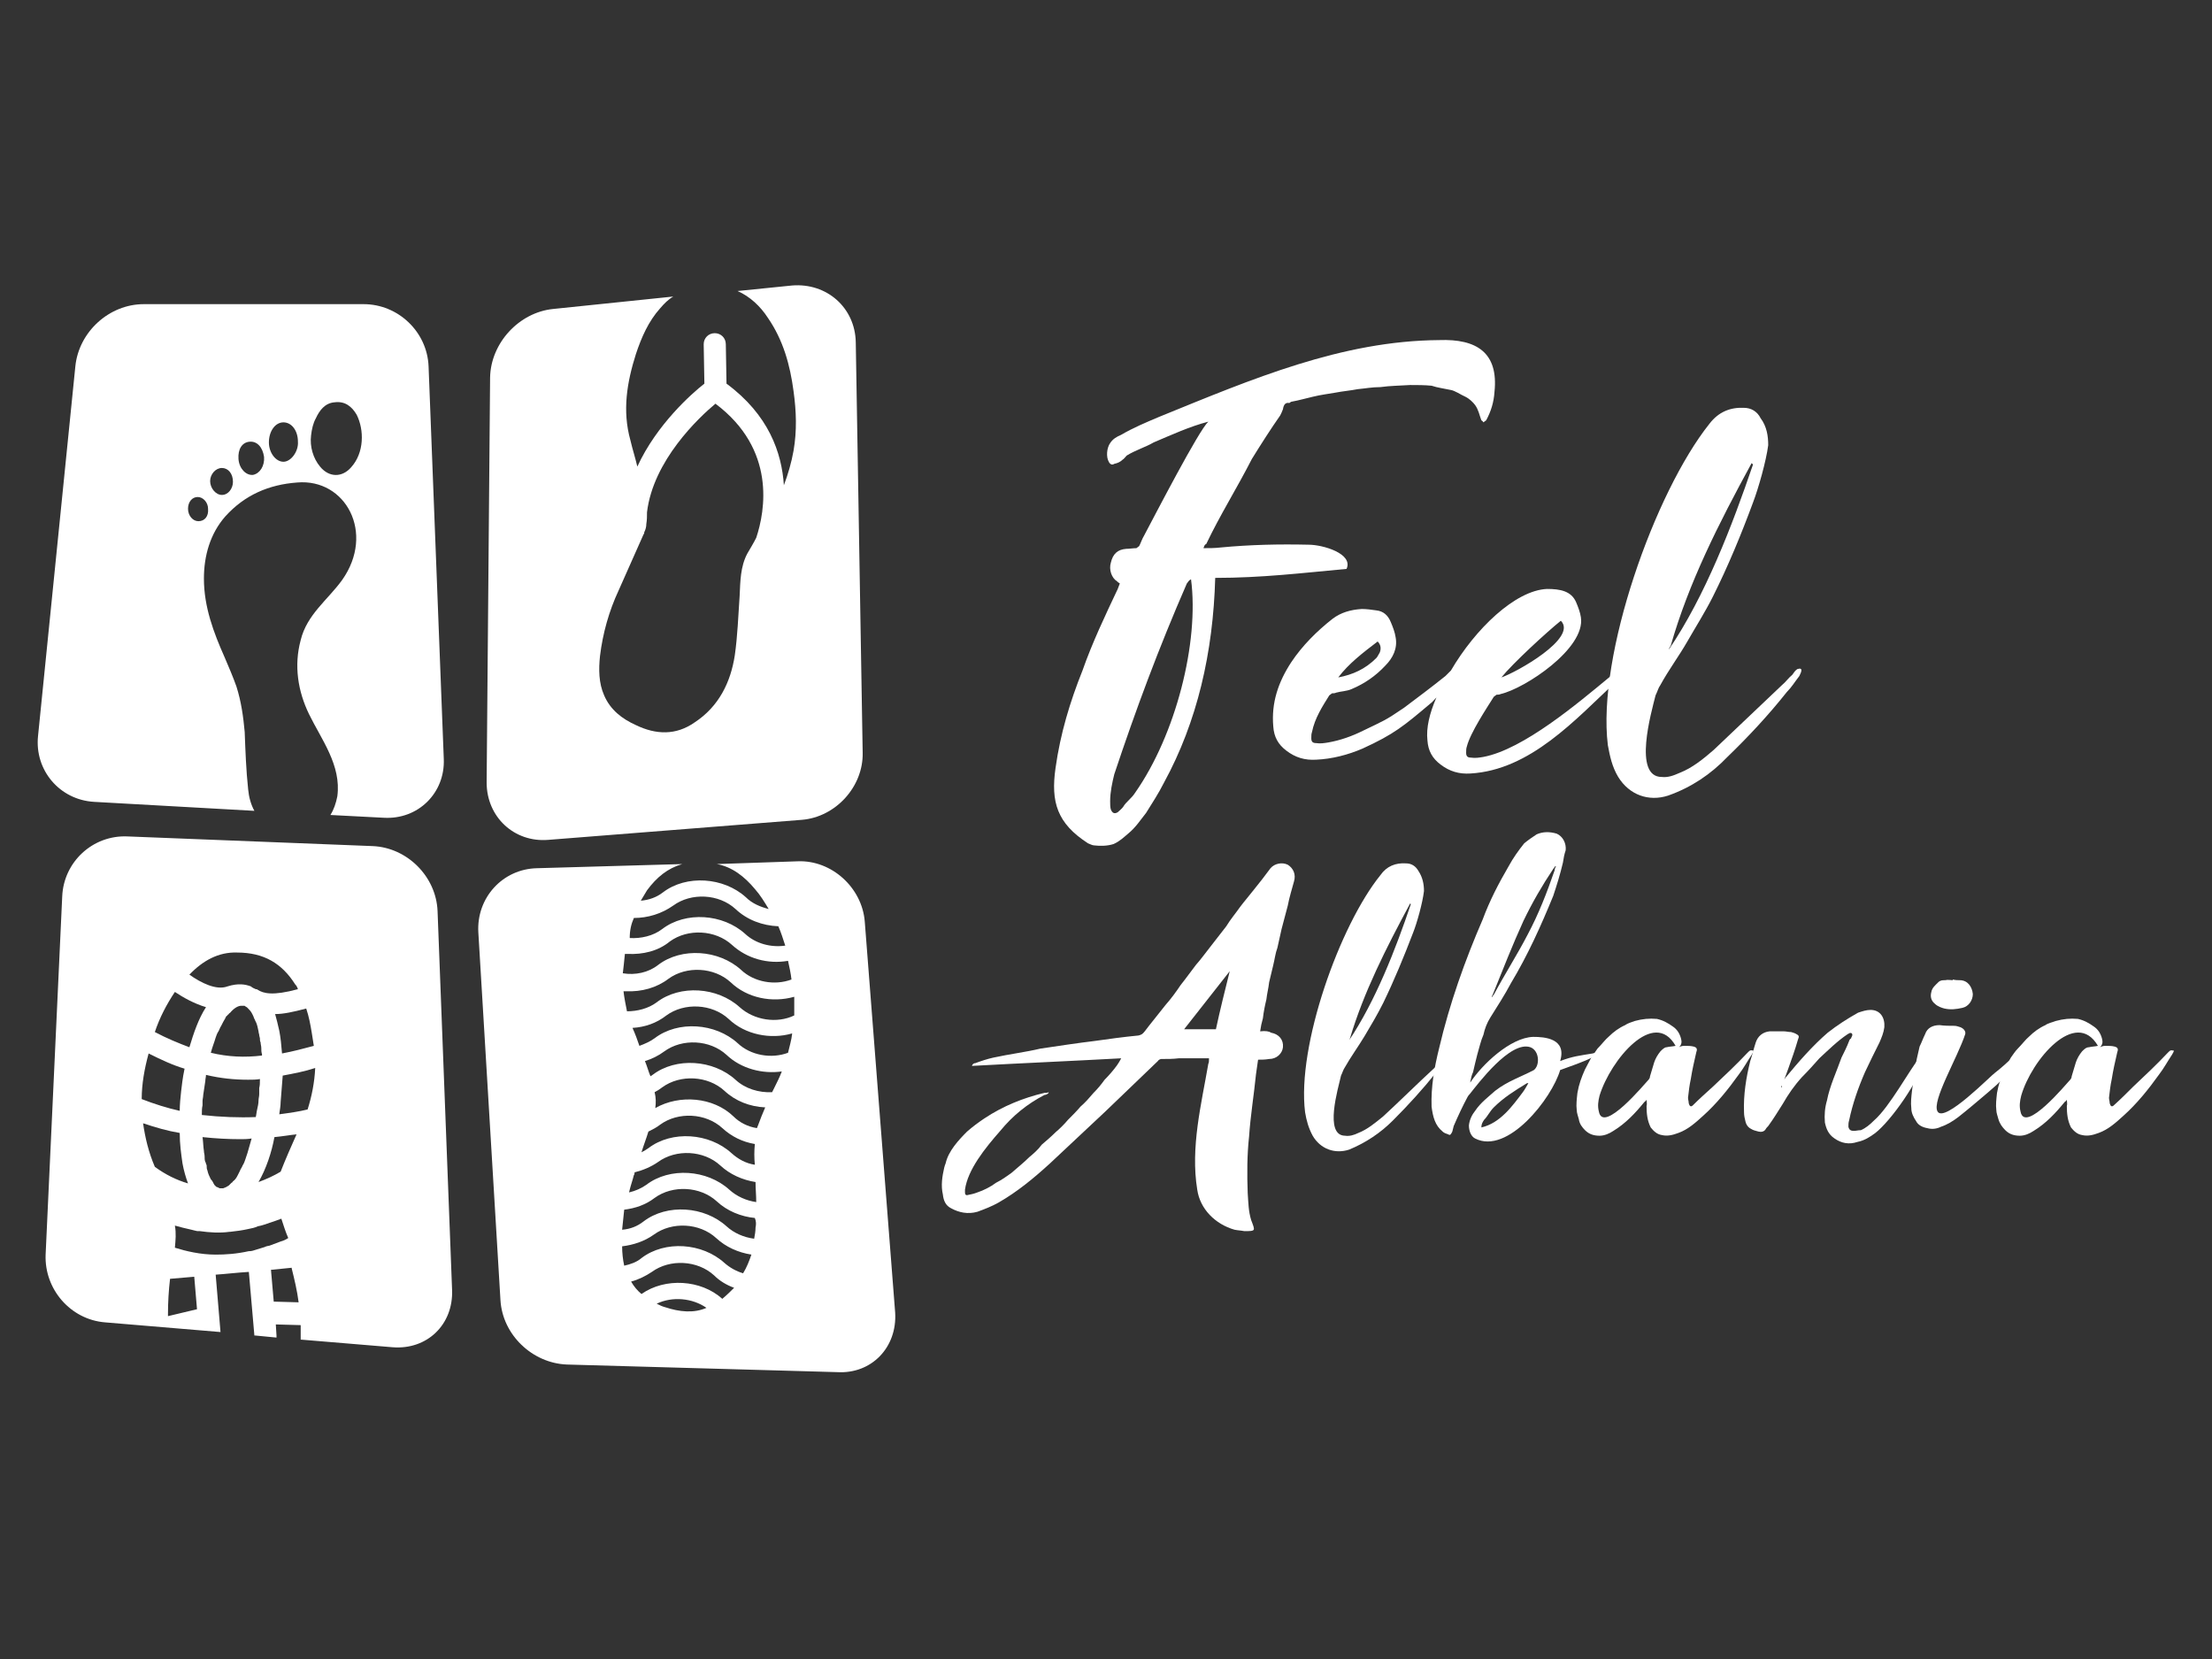
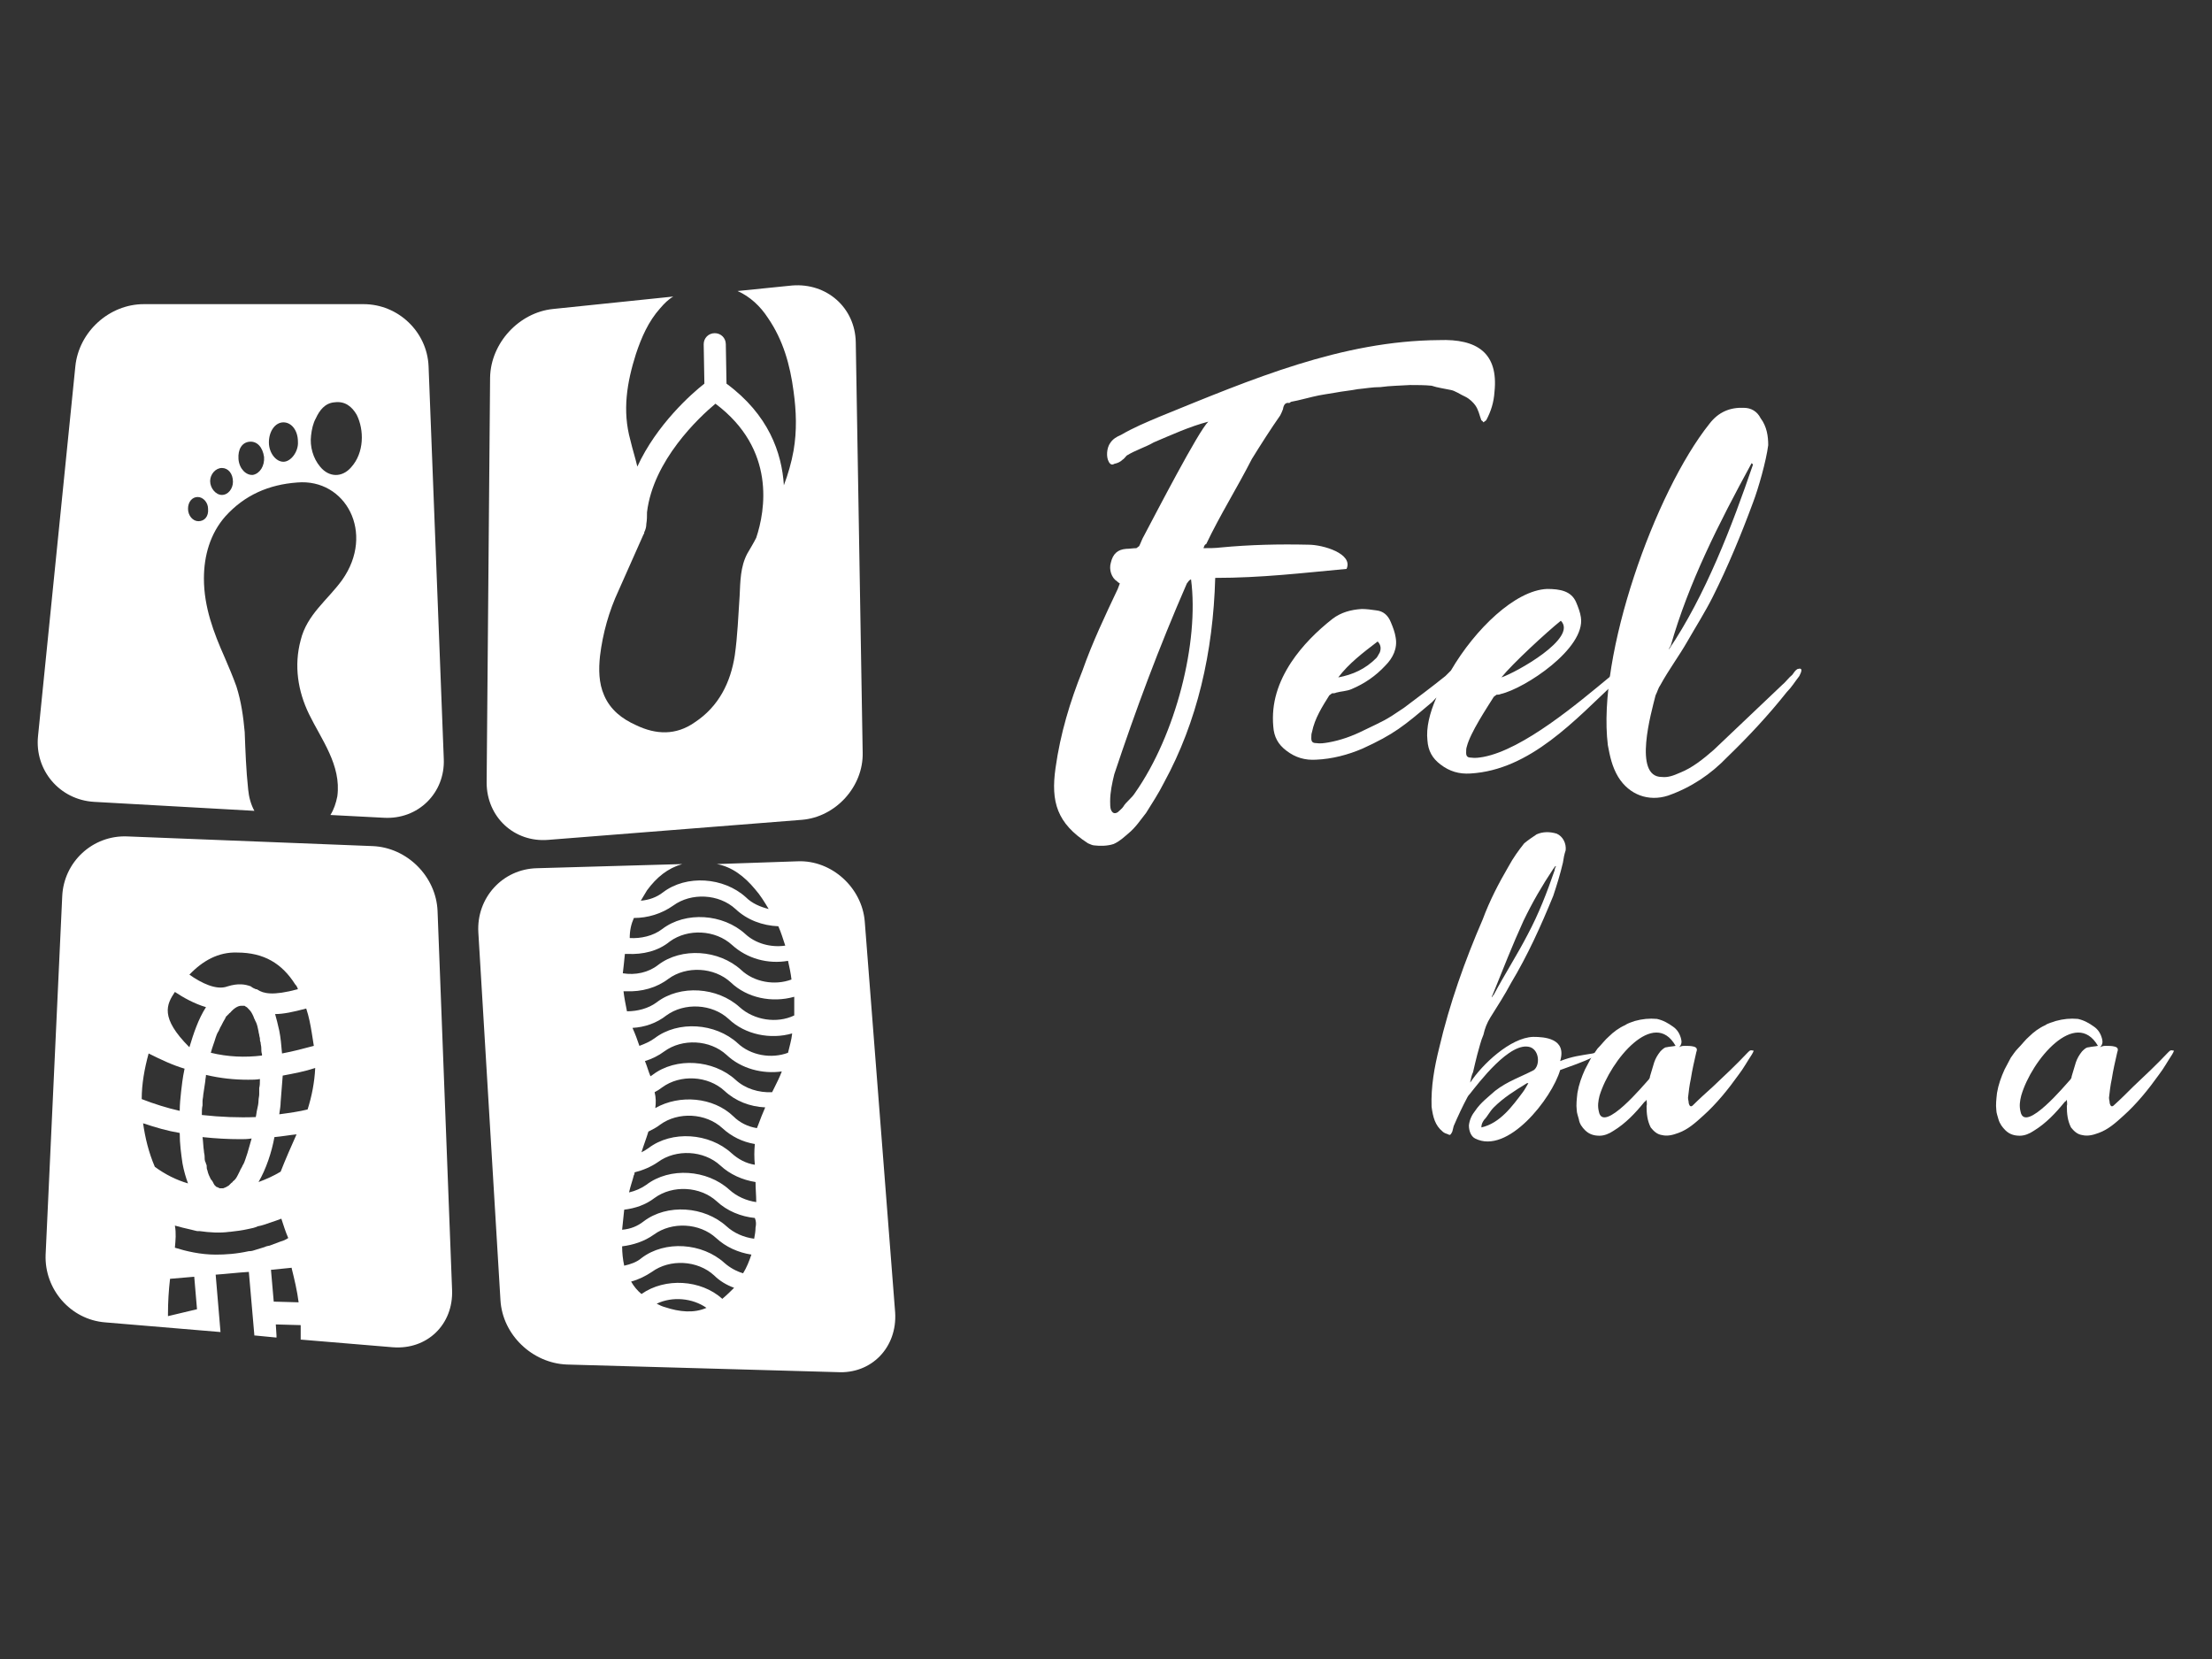
<svg xmlns="http://www.w3.org/2000/svg" version="1.1" id="Layer_1" x="0px" y="0px" viewBox="0 0 320 240" style="enable-background:new 0 0 320 240;" xml:space="preserve">
  <rect x="0" y="0" width="320" height="240" fill="#333333" stroke="none" />
  <style type="text/css">
	.st0{fill-rule:evenodd;clip-rule:evenodd;fill:#FFFFFF;}
	.st1{fill:#FFFFFF;}
</style>
  <g>
    <path class="st0" d="M62,53c-0.2-5-4.4-9-9.4-9H20.8c-5,0-9.4,4-9.9,9l-5.4,53.5c-0.5,4.9,3.1,9.2,8.1,9.5l23.2,1.3   c-0.5-0.9-0.8-2-0.9-3.1c-0.3-2.8-0.4-5.6-0.5-8.3c-0.2-2.2-0.5-4.4-1.2-6.6c-0.5-1.4-1.1-2.8-1.7-4.2c-1.6-3.6-3-7.3-3-11.4   c0-3.3,0.9-6.5,3.1-9c2.8-3.1,6.3-4.6,10.4-4.9c7-0.6,11.3,7.3,6.5,14.1c-2.1,2.9-5.1,5-6,8.7c-1,3.7-0.4,7.4,1.2,10.7   c1.8,3.7,4.7,7.4,4.1,11.9c-0.2,1-0.5,1.9-1,2.7l7.7,0.4c5,0.3,8.9-3.6,8.7-8.5L62,53z M28.7,75.4c-0.8,0-1.5-0.8-1.5-1.8   c0-1,0.6-1.7,1.4-1.7c0.8,0,1.5,0.8,1.5,1.7C30.2,74.7,29.6,75.4,28.7,75.4z M32.1,71.6c-0.9,0-1.7-1-1.7-2c0-1,0.8-1.9,1.7-1.9   c0.9,0,1.6,0.8,1.6,2C33.7,70.7,33,71.6,32.1,71.6z M36.6,68.7c-1,0.1-2-0.9-2.1-2.3s0.5-2.4,1.6-2.5c1.1-0.1,1.9,0.8,2.1,2.2   C38.3,67.4,37.6,68.5,36.6,68.7z M41,66.8c-1.1,0-2.1-1.3-2.1-2.8c0-1.6,0.9-2.9,2.1-2.9c1.2,0,2.1,1.2,2.1,2.8   C43.2,65.3,42.1,66.8,41,66.8z M50.8,67.6c-1.3,1.5-3.2,1.5-4.5-0.1c-1-1.2-1.5-2.9-1.3-4.5c0.1-0.9,0.3-1.8,0.7-2.5   c0.5-1.1,1.3-2.2,2.7-2.3c1.5-0.2,2.5,0.6,3.2,1.8C52.7,62.2,52.7,65.5,50.8,67.6z" />
    <path class="st0" d="M123.8,49.5c-0.1-5-4.2-8.6-9.2-8.2l-7.9,0.8c1.8,0.8,3.3,2.2,4.4,3.9c2.2,3.2,3.2,6.8,3.7,10.6   c0.4,2.9,0.5,5.7,0,8.6c-0.3,1.7-0.8,3.4-1.4,5c-0.3-4.7-2.2-10.2-8.3-14.7l-0.1-5.7c0-0.9-0.7-1.6-1.6-1.6c-0.9,0-1.6,0.7-1.6,1.6   l0.1,5.7c-1.8,1.4-6.9,5.9-9.7,12c-0.3-1.3-0.7-2.5-1-3.8c-1.2-4.3-0.5-8.4,0.8-12.5c0.8-2.4,1.8-4.7,3.5-6.6   c0.6-0.7,1.2-1.3,1.9-1.7L80,44.7c-4.9,0.5-9,4.9-9.1,9.9l-0.5,58.6c0,5,4,8.7,8.9,8.3l36.7-2.9c4.9-0.4,8.9-4.8,8.8-9.7   L123.8,49.5z M109.4,77.8C109.4,77.8,109.4,77.8,109.4,77.8c-0.4,0.8-0.9,1.6-1.3,2.3c-1,1.9-1,4-1.1,6.1c-0.2,2.9-0.3,5.8-0.7,8.6   c-0.6,3.9-2.3,7.4-5.8,9.7c-2.7,1.9-5.6,1.8-8.5,0.4c-2-0.9-3.7-2.2-4.6-4.3c-0.8-1.8-0.8-3.8-0.6-5.7c0.4-3.3,1.3-6.5,2.7-9.5   c1.2-2.7,2.4-5.4,3.6-8.1c0.1-0.1,0.1-0.2,0.1-0.3c0.2-0.4,0.3-0.8,0.3-1.2c0.1-0.6,0.1-1.1,0.1-1.7c0.9-7.5,7.5-13.7,9.9-15.7   C112.3,65,110.7,73.9,109.4,77.8z" />
    <path class="st0" d="M129.5,189.9l-4.4-56.6c-0.4-4.9-4.8-8.9-9.7-8.7l-11.7,0.4c2.2,0.4,4,1.8,5.5,3.6c0.8,0.9,1.4,1.9,2,2.9   c-1.2-0.3-2.4-0.8-3.3-1.7c-3.2-2.9-8.6-3.3-12-0.7c-0.9,0.7-2,1.1-3.2,1.2c0.3-0.5,0.6-1,0.9-1.5c1.4-1.9,3-3.2,5.1-3.8l-21,0.6   c-5,0.1-8.8,4.3-8.5,9.3l3.2,53.2c0.3,5,4.6,9.1,9.6,9.3l39.1,1.1C126.1,198.8,129.8,194.9,129.5,189.9z M91.7,132.8   c2,0,4-0.6,5.7-1.8c2.6-1.9,6.6-1.7,9,0.5c1.7,1.6,3.9,2.4,6.2,2.5c0.4,0.9,0.7,1.9,1,2.8c-2.1,0.3-4.3-0.3-5.8-1.7   c-3.2-2.9-8.6-3.3-12-0.7c-1.3,1-3.1,1.4-4.7,1.3C91.1,134.6,91.3,133.7,91.7,132.8z M90.4,138c0.2,0,0.3,0,0.4,0   c2.2,0.1,4.4-0.4,6.1-1.8c2.6-1.9,6.6-1.7,9,0.5c2.2,2,5.2,2.8,8.1,2.3c0.2,0.9,0.4,1.8,0.5,2.7c-2.4,0.9-5.4,0.4-7.3-1.4   c-3.2-2.9-8.6-3.3-12-0.7c-1.4,1.1-3.3,1.5-5.1,1.2C90.2,140,90.3,139,90.4,138z M96.2,189.1c-0.4-0.1-0.8-0.3-1.2-0.5   c2.3-1.1,5.2-0.8,7.2,0.6C100.4,190,98.3,189.8,96.2,189.1z M104.6,187.8c0,0-0.1,0.1-0.1,0.1c-3.1-2.8-8.3-3.1-11.7-0.7   c-0.6-0.5-1.1-1.1-1.5-1.8c1.1-0.3,2.1-0.8,3-1.4c2.6-1.9,6.6-1.7,9,0.5c0.8,0.8,1.8,1.4,2.9,1.8   C105.7,186.8,105.2,187.3,104.6,187.8z M107.5,184.2c-1-0.3-1.9-0.8-2.7-1.5c-3.2-2.9-8.6-3.3-12-0.7c-0.7,0.6-1.6,0.9-2.5,1.1   c-0.2-0.9-0.3-1.9-0.3-2.8c1.6-0.2,3.2-0.7,4.6-1.7c2.6-1.9,6.6-1.7,9,0.5c1.4,1.3,3.2,2.1,5.1,2.4   C108.4,182.4,108,183.4,107.5,184.2z M109.3,177.6c0,0.5-0.1,1.1-0.2,1.6c-1.5-0.2-2.9-0.8-4-1.8c-3.2-2.9-8.6-3.3-12-0.7   c-0.9,0.7-1.9,1.1-3.1,1.2c0.1-1,0.2-1.9,0.3-2.9c1.6-0.2,3.1-0.7,4.4-1.7c2.6-1.9,6.6-1.7,9,0.5c1.5,1.4,3.5,2.2,5.5,2.4   C109.4,176.7,109.4,177.1,109.3,177.6z M109.2,168.5c-1.3-0.2-2.4-0.8-3.4-1.7c-3.2-2.9-8.6-3.3-12-0.7c-0.3,0.2-0.6,0.4-1,0.6   c0.3-1,0.7-2,1-3c0.6-0.3,1.2-0.6,1.7-1c2.6-1.9,6.6-1.7,9,0.5c1.3,1.2,2.9,2,4.7,2.3C109.1,166.5,109.1,167.5,109.2,168.5z    M95.2,168.1c2.6-1.9,6.6-1.7,9,0.5c1.4,1.3,3.2,2.1,5.1,2.4c0,1,0.1,1.9,0.1,2.9c-1.4-0.2-2.8-0.8-3.9-1.8   c-3.2-2.9-8.6-3.3-12-0.7c-0.7,0.5-1.6,0.9-2.5,1.1c0.2-0.9,0.5-1.7,0.7-2.5c0.1-0.1,0.1-0.3,0.1-0.4   C93,169.3,94.2,168.8,95.2,168.1z M109.7,162.7c-0.1,0.2-0.1,0.3-0.2,0.5c-1.3-0.2-2.5-0.8-3.4-1.7c-2.9-2.8-7.8-3.2-11.3-1.2   c0.1-0.8,0.1-1.5-0.1-2.3c0.4-0.2,0.7-0.4,1.1-0.7c2.6-1.9,6.6-1.7,9,0.5c1.6,1.5,3.7,2.3,5.9,2.4   C110.3,161.1,110,161.9,109.7,162.7z M112,157.4c-0.1,0.2-0.2,0.4-0.3,0.6c-1.9,0.1-3.9-0.5-5.3-1.8c-3.2-2.9-8.6-3.3-12-0.7   c-0.1,0.1-0.2,0.1-0.3,0.2c-0.3-0.7-0.5-1.5-0.8-2.2c1-0.3,2-0.8,2.8-1.4c2.6-1.9,6.6-1.7,9,0.5c2.1,2,5.2,2.8,8,2.4   C112.8,155.8,112.4,156.6,112,157.4z M114,152.3L114,152.3c-2.4,0.9-5.4,0.4-7.3-1.4c-3.2-2.9-8.6-3.3-12-0.7   c-0.7,0.5-1.4,0.8-2.2,1.1c-0.3-0.9-0.6-1.7-1-2.6c1.8-0.1,3.5-0.7,4.9-1.8c2.6-1.9,6.6-1.7,9,0.5c2.4,2.3,6.1,3,9.2,2.1   C114.5,150.5,114.2,151.4,114,152.3z M114.9,146.9c-2.5,1.2-5.8,0.7-7.9-1.2c-3.2-2.9-8.6-3.3-12-0.7c-1.2,0.9-2.8,1.3-4.3,1.3   c-0.2-1-0.4-2-0.5-2.9c0.1,0,0.2,0,0.4,0c2.2,0.1,4.4-0.5,6.1-1.8c2.6-1.9,6.6-1.7,9,0.5c2.4,2.3,6,3,9.2,2.1   C114.9,145.1,114.9,146,114.9,146.9z" />
    <g>
      <g>
        <path class="st1" d="M176.6,79.2c4.2-0.4,8.4-0.5,12.7-0.4c2.1,0,6.5,1.3,5.5,3.5c-6.5,0.6-12.3,1.3-19,1.3     c-0.3,10.8-2.6,20.8-7.4,29.6c-0.8,1.6-1.8,3.1-2.6,4.4c-0.8,1-1.5,2.1-2.6,3c-0.6,0.5-1.2,1.1-2.1,1.5c-0.9,0.3-2,0.3-2.8,0.2     c-0.3,0-0.6-0.2-0.9-0.3c-4.5-2.9-5.4-6-4.7-10.9c0.7-5,2.1-9.6,3.9-14.1c1.4-4,3.3-8,5.1-11.8c0.1-0.3,0.2-0.5,0.3-0.8     c-0.2-0.1-0.3-0.2-0.4-0.3c-0.8-0.5-1.2-1.7-0.9-2.7c0.3-1.3,1-1.9,2.2-2c0.5,0,1-0.1,1.5-0.1c0.1-0.1,0.3-0.2,0.4-0.3     c0.3-0.6,0.4-1,0.7-1.5c1.7-3.2,7.9-15.2,9.3-16.5c-2.7,0.7-5.3,1.9-7.9,3c-1.2,0.7-2.6,1.1-3.9,1.9c-0.3,0.3-0.4,0.5-0.6,0.6     c-0.3,0.3-0.7,0.5-1.2,0.6c-0.3,0.2-0.6,0.1-0.8-0.3c-0.4-0.7-0.3-2,0.2-2.7c0.4-0.6,0.9-0.9,1.6-1.2c1.7-1,3.6-1.8,5.5-2.6     c13.5-5.5,26.4-11,40.5-11.1c5.4-0.2,8.6,1.8,8,7.5c-0.1,1.5-0.5,2.8-1.2,4.1c-0.1,0.1-0.3,0.2-0.4,0.3c-0.1-0.2-0.3-0.3-0.3-0.3     c-0.3-0.8-0.4-1.5-0.9-2.2c-0.3-0.4-0.8-0.9-1.4-1.2c-0.7-0.3-1.5-0.9-2.2-1c-0.9-0.2-1.8-0.3-2.7-0.6c-1-0.1-2.1-0.1-3.1-0.1     c-1.5,0.1-2.9,0.1-4.3,0.3c-1.2,0-2.2,0.2-3.3,0.3c-1,0.2-2.2,0.3-3.2,0.5c-1.1,0.2-2.1,0.3-3.3,0.6c-0.9,0.2-1.9,0.5-3,0.7     c-0.2,0-0.3,0.2-0.4,0.2c-0.5-0.1-0.8,0.2-0.9,0.9c-0.1,0.3-0.3,0.7-0.4,0.9c-1.4,2-2.8,4.2-4.1,6.3c-2.2,4.3-4.6,8.1-6.6,12.3     c-0.3,0.1-0.3,0.4-0.4,0.6C174.9,79.3,175.8,79.3,176.6,79.2z M171.7,84.4c-4.1,9.4-7.4,18.3-10.5,27.6c-0.3,1.2-0.6,2.6-0.6,3.9     c0,0.4,0,0.9,0.1,1.2c0.2,0.5,0.5,0.7,1,0.4c0.3-0.3,0.6-0.5,0.8-0.8c0.4-0.7,1.2-1.2,1.7-2c5.9-8.4,9.3-21.8,8.1-30.9     C171.9,84,171.9,84.2,171.7,84.4z" />
        <path class="st1" d="M233.9,98.5c-6,5.6-12.5,12.9-21.2,13.4c-1.6,0.1-3-0.3-4.3-1.3c-1.2-0.9-1.8-2-1.9-3.5     c-0.2-1.8,0.3-3.9,1.3-6.2c-0.3,0.3-0.6,0.7-0.9,0.9c-3.8,3.2-5.2,4.4-9.8,6.5c-2.1,0.9-4.4,1.5-6.7,1.6c-1.6,0.1-3-0.3-4.3-1.3     c-1.2-0.9-1.8-2-1.9-3.5c-0.3-3.4,0.7-6.4,2.6-9.3c1.6-2.4,3.7-4.5,6-6.3c1.2-0.9,2.6-1.3,4.2-1.4c0.7,0,1.4,0.1,2.1,0.2     c1,0.1,1.7,0.7,2.1,1.7c0.3,0.7,0.6,1.5,0.7,2.2c0.3,1.6-0.4,3-1.5,4.1c-1.4,1.5-3,2.6-4.9,3.4c-0.7,0.3-1.5,0.3-2.2,0.5     c-0.2,0.1-0.4,0.1-0.6,0.1l-0.4,0.3c-1,1.6-2.1,3.3-2.5,5.3c-0.1,0.3-0.1,0.5-0.1,0.9c0,0.5,0.2,0.7,0.7,0.7     c0.6,0.1,1.2,0,1.8-0.1c1.7-0.3,3.4-0.9,5-1.7c3.1-1.5,3.1-1.4,5.9-3.3c2-1.5,4-3,6-4.6l0.8-0.8c3.5-6,9.3-11.6,13.9-11.8     c1.9,0,3.5,0.3,4.2,1.9c0.3,0.7,0.6,1.5,0.7,2.2c0.7,4.5-8.1,10.3-11.6,11.1c-0.2,0.1-0.4,0.1-0.6,0.1l-0.4,0.3     c-1,1.6-3.4,5.2-3.9,7.2c-0.1,0.3-0.1,0.5-0.1,0.9c0,0.5,0.2,0.7,0.7,0.7c0.6,0.1,1.2,0,1.8-0.1c5.8-1.1,13.7-7.8,18.3-11.6     l1.3-1.2c0.3-0.2,0.4-0.3,0.9-0.1C234.7,97.3,234.4,98,233.9,98.5z M193.6,98c2.1-0.4,3.9-1.2,5.5-2.8c0.2-0.2,0.3-0.5,0.5-0.8     c0.2-0.5,0.2-1.1-0.3-1.6C197.2,94.4,195.1,96,193.6,98z M217.2,98c2.1-0.7,11.1-5.7,8.6-8.2C223.8,91.4,218.8,96,217.2,98z" />
        <path class="st1" d="M258.5,100.1c-2.7,3.4-5.6,6.5-8.6,9.4c-2.4,2.5-5.2,4.4-8.6,5.6c-2.8,0.9-5.6-0.1-7.2-2.7     c-0.9-1.5-1.2-3-1.5-4.6c-1.6-13,6.8-36.6,14.7-46.5c1.3-1.7,3-2.4,5-2.3c1,0,1.9,0.5,2.4,1.5c0.9,1.2,1.1,2.6,1.1,3.9     c-0.3,2.3-1.4,6.2-2.2,8.3c-1.7,4.6-3.6,9.2-5.8,13.6c-1.1,2.2-2.5,4.4-3.7,6.5s-2.7,4.1-3.9,6.3c-0.3,0.4-0.4,0.9-0.7,1.5     c-0.6,2.4-3.3,11.8,0.9,11.8c0.9,0.1,1.7-0.2,2.6-0.6c1.8-0.7,3.4-2,4.9-3.3c3.3-3.1,6.6-6.3,9.9-9.4c0.5-0.4,0.9-1,1.5-1.5     c0.2-0.3,0.4-0.6,0.7-0.8c0.9-0.3,0.6,0.4,0.3,1C259.6,98.7,259.2,99.4,258.5,100.1z M253.4,67c-4.8,8.8-9.1,17.3-11.7,26.4     c-0.2,0.3-0.2,0.3-0.3,0.6c5.3-7.8,9.2-18,12.2-26.8C253.5,67.1,253.5,67.1,253.4,67z" />
      </g>
      <g>
-         <path class="st1" d="M183.9,149.4c1.1,0.2,1.8,1,1.7,2.1c-0.1,0.9-0.9,1.7-2,1.7c-0.6,0.1-1.1,0.1-1.6,0.1     c-0.1,0.7-0.2,1.4-0.3,2.1c-0.3,3-0.8,6-1,9c-0.3,2.7-0.3,5.5-0.2,8.2c0.1,1.4,0.1,2.6,0.5,3.9c0.6,1.6,0.7,1.6-1,1.6     c-0.5-0.1-0.9-0.1-1.4-0.2c-2.8-0.8-5-3-5.4-5.8c-1-6.1,0.6-12.4,1.6-18.2c0.1-0.2,0.1-0.4,0.1-0.8c-0.5,0-1.1,0-1.6,0     c-0.9,0-1.9,0-2.8,0c-0.8,0.1-1.6,0.1-2.5,0.1c-0.1,0-0.4,0.1-0.5,0.3c-2.5,2.4-5.1,4.9-7.6,7.3c-2.7,2.5-5.3,5-8,7.5     c-2.3,2.1-4.7,4.1-7.5,5.7c-0.9,0.5-1.9,0.9-3,1.3c-1.4,0.4-2.7,0.1-3.8-0.5c-0.8-0.4-1.1-1.1-1.2-2c-0.3-1.3-0.1-2.6,0.2-3.9     c0.1-0.3,0.1-0.4,0.2-0.6c0.4-1.8,1.9-3.4,3.1-4.6c0.8-0.7,1.6-1.3,2.5-1.9c2.7-1.8,5.7-3,8.7-3.7c0.3,0,0.4,0,0.6-0.1     c0,0.1,0,0.1,0,0.1c-0.1,0.1-0.3,0.3-0.6,0.3c-2.5,1.3-4.6,3-6.4,5.2c-2.2,2.5-4.7,5.6-5.1,8.5c0,0.1,0,0.3,0,0.4     c0,0.3,0.1,0.4,0.3,0.4c0.5-0.1,1-0.2,1.5-0.4c0.9-0.3,1.9-0.8,2.7-1.4c0.8-0.4,1.5-0.9,2.2-1.4c0.9-0.8,1.8-1.5,2.6-2.3     c0.6-0.5,1.3-1.1,1.8-1.8c0.7-0.6,1.4-1.2,2-1.8c0.6-0.5,1.3-1.2,1.8-1.8c0.6-0.6,1.3-1.3,1.8-1.9c0.7-0.6,1.3-1.3,1.9-2     c0.6-0.6,1.1-1.2,1.6-1.9c0.6-0.6,1.3-1.4,1.8-2.1c0.2-0.3,0.4-0.6,0.6-1c-7.3,0.4-14.4,0.7-21.6,1.1c0.1-0.3,0.3-0.4,0.5-0.4     c0.8-0.3,1.7-0.6,2.6-0.8c2.3-0.5,4.7-0.8,6.8-1.3c2.7-0.4,5.3-0.8,7.8-1.1c2.1-0.3,4.3-0.6,6.4-0.8c0.4-0.1,0.6-0.2,0.9-0.6     c0.9-1.2,2-2.5,3-3.8c0.8-0.9,1.6-2,2.2-2.9c0.8-1,1.5-2,2.2-2.9c0.8-0.9,1.5-1.9,2.3-2.9c0.7-0.9,1.4-1.8,2.1-2.7     c0.6-1,1.3-1.8,2-2.8c0.6-0.8,1.3-1.6,2-2.5c0.8-1,1.6-2,2.4-3.1c0.6-0.7,1.7-0.9,2.5-0.5c0.8,0.5,1.2,1.4,0.9,2.4     c-0.3,1.1-0.7,2.4-0.9,3.5c-0.3,1.1-0.6,2.3-0.9,3.4c-0.2,0.9-0.4,1.8-0.6,2.7c-0.3,0.8-0.4,1.7-0.6,2.5     c-0.2,0.8-0.4,1.7-0.6,2.5c-0.1,0.9-0.3,1.6-0.4,2.5c-0.2,0.8-0.4,1.8-0.5,2.7c-0.2,0.7-0.3,1.2-0.4,1.9     C183.1,149.1,183.6,149.2,183.9,149.4z M177.9,140.5c-2.2,2.8-4.4,5.6-6.6,8.4c1.5,0,3.1,0,4.6,0     C176.5,146.1,177.2,143.3,177.9,140.5z" />
-         <path class="st1" d="M207.8,155.1c-2,2.5-4.1,4.8-6.3,7c-1.8,1.8-3.9,3.2-6.3,4.2c-2.1,0.7-4.2-0.1-5.3-2     c-0.6-1.1-0.9-2.2-1.1-3.4c-1.2-9.6,5-27,10.9-34.3c0.9-1.3,2.2-1.8,3.7-1.7c0.8,0,1.4,0.4,1.8,1.1c0.6,0.9,0.8,1.9,0.8,2.9     c-0.2,1.7-1,4.6-1.6,6.1c-1.3,3.4-2.7,6.8-4.3,10.1c-0.8,1.6-1.8,3.3-2.7,4.8c-0.9,1.5-2,3-2.9,4.6c-0.2,0.3-0.3,0.7-0.5,1.1     c-0.4,1.8-2.5,8.7,0.6,8.7c0.6,0.1,1.3-0.1,1.9-0.4c1.3-0.5,2.5-1.5,3.6-2.4c2.5-2.3,4.9-4.7,7.3-6.9c0.4-0.3,0.6-0.8,1.1-1.1     c0.1-0.3,0.3-0.4,0.5-0.6c0.7-0.3,0.4,0.3,0.3,0.8C208.6,154.1,208.3,154.6,207.8,155.1z M204,130.7c-3.5,6.5-6.7,12.8-8.7,19.5     c-0.1,0.2-0.1,0.3-0.2,0.4c3.9-5.8,6.8-13.3,9-19.8C204.1,130.8,204.1,130.8,204,130.7z" />
        <path class="st1" d="M221.8,150c1.6,0,4.9,0.2,3.9,3.5c1.8-0.7,2.9-0.8,4.7-1.1c0.3-0.1,0.4-0.1,0.6,0.1     c-0.1,0.3-0.3,0.4-0.5,0.4c-1.6,0.8-3.2,1.3-4.8,1.9c-1.2,4.1-7.6,12.3-12.3,9.9c-0.6-0.3-0.9-1.1-0.9-1.9     c0.1-0.9,0.5-1.6,0.9-2.1c0.8-1.2,1.9-2,2.9-2.9c1.8-1.4,3.7-2,5.6-3c0.9-0.7,0.8-2.8-0.5-3.3c-2.9-1-7.6,5.3-8.8,6.8     c-0.1,0.1-0.2,0.2-0.3,0.4c-0.7,1.3-1.4,2.8-2,4.2c-0.1,0.3-0.1,0.5-0.2,0.8c-0.2,0.4-0.3,0.6-0.6,0.4c-0.3-0.1-0.6-0.2-0.8-0.4     c-1.1-0.9-1.4-2.1-1.6-3.6c-0.1-2.9,0.4-5.7,1.1-8.5c1.5-6.4,3.7-12.6,6.3-18.6c1-2.7,2.3-5.2,3.7-7.6c0.7-1.3,1.5-2.4,2.3-3.4     c0.6-0.5,1.2-0.9,1.8-1.3c0.9-0.4,1.9-0.4,2.9-0.1c0.9,0.4,1.4,1.4,1.3,2.4c-0.2,0.6-0.3,1.1-0.4,1.8c-0.4,1.7-0.9,3.3-1.4,4.8     c-1.8,4.4-3.7,8.6-6.1,12.6c-0.9,1.7-2,3.4-3,5c-0.5,0.8-0.8,1.6-1,2.5c-0.4,0.9-0.6,1.9-0.9,2.9c-0.2,0.8-0.4,1.6-0.6,2.5     c-0.2,0.4-0.3,0.9-0.4,1.4c0,0.1,0,0.1,0,0.1C214.4,154,218.5,150.1,221.8,150z M220.3,158c0.3-0.4,0.5-0.8,0.8-1.3     c-0.1,0-0.2,0-0.2,0c-1.8,1.1-3.4,2.1-4.8,3.5c-0.6,0.6-0.9,1.3-1.4,1.8c-0.2,0.3-0.4,0.6-0.4,1.1C217,162.5,218.8,160,220.3,158     z M225,125.3c-0.1,0.1-0.2,0.3-0.3,0.4c-1.6,2.4-3,4.8-4.3,7.5c-1.6,3.5-3,7.1-4.5,10.8c-0.1,0.1-0.1,0.1-0.1,0.3     c0.1-0.2,0.2-0.3,0.3-0.4c1.6-3,3.4-5.8,4.9-8.7c1.6-3,2.8-6.1,3.9-9.3c0-0.2,0.1-0.4,0.2-0.6C225.1,125.3,225.1,125.3,225,125.3     z" />
        <path class="st1" d="M243.8,151.3c0.4,0,0.8,0,1.2,0.1s0.6,0.3,0.4,0.8c-0.3,1.3-0.6,2.6-0.8,3.9c-0.2,0.9-0.3,1.8-0.4,2.7     c0,0.3,0.1,0.5,0.1,0.8c0.1,0.4,0.3,0.6,0.6,0.3c0.9-0.9,1.9-1.8,2.9-2.7c1.7-1.6,3.4-3.2,5-4.9c0.4-0.4,0.4-0.4,0.9-0.3     c-0.1,0.3-0.2,0.4-0.3,0.6c-0.6,0.9-1.2,2-1.9,2.9c-1.5,2.1-3.2,4.2-5.1,5.9c-1.1,1-2.2,2-3.6,2.5c-0.8,0.3-1.6,0.5-2.4,0.3     c-0.7-0.1-1.2-0.6-1.6-1.1c-0.5-1-0.6-2-0.6-3.1c0.1-0.3,0-0.6,0-0.9c-0.1,0.1-0.1,0.2-0.3,0.3c-1.3,1.6-2.7,3.1-4.5,4.2     c-0.6,0.4-1.3,0.7-2,0.7c-0.8,0-1.5-0.2-2.1-0.8c-0.4-0.4-0.8-0.9-0.9-1.6c-0.1-0.4-0.3-0.9-0.3-1.3c-0.1-0.8,0-1.6,0.1-2.5     c0.2-1.2,0.6-2.3,1.1-3.4c0.3-0.6,0.6-1.1,0.9-1.7c0.3-0.4,0.6-0.9,0.9-1.3c0.6-0.6,1.1-1.3,1.7-1.8c0.6-0.6,1.4-1.2,2.3-1.6     c0.4-0.3,0.9-0.4,1.4-0.6c1.1-0.3,2.1-0.4,3.2-0.3c0.9,0.2,1.6,0.6,2.3,1.1c0.6,0.4,1,1,1.2,1.8c0.1,0.4,0.1,0.8-0.3,1.2     C243.2,151.3,243.5,151.3,243.8,151.3z M231.4,158.5c-0.2,0.8-0.3,1.5-0.1,2.3c0.6,3.3,6.7-4.1,7.1-4.5c0.2-0.2,0.3-0.4,0.3-0.6     c0.2-0.7,0.4-1.3,0.6-2c0.2-0.6,0.5-1.1,0.9-1.6c0.3-0.3,0.6-0.6,0.9-0.6c0.4-0.1,0.8-0.1,1.3-0.2     C239.3,145.8,233,153.3,231.4,158.5z" />
-         <path class="st1" d="M258.3,155.9c1.9-2.3,3.9-4.6,6.1-6.5c1.4-1.1,2.8-2,4.4-2.9c0.6-0.2,1.2-0.4,1.8-0.4c1.4,0,2.1,1.1,2,2.5     c-0.1,0.8-0.4,1.5-0.7,2.2c-0.7,1.4-1.4,2.8-2.1,4.3c-1,2.3-1.8,4.6-2.3,7c-0.1,0.3-0.1,0.6-0.1,0.9c0.1,0.5,0.4,0.6,0.8,0.6     c0.3,0,0.6-0.1,1-0.1c0.7-0.3,1.3-0.8,1.9-1.4c2.3-2,5.1-7.3,6.8-9.4c0.6-0.6,0.5-0.1,0.5,0.4c-0.6,3.1-4.9,9.1-7.1,10.8     c-0.8,0.6-1.6,1.1-2.6,1.3c-1.2,0.4-2.3,0.2-3.3-0.5c-0.9-0.6-1.2-1.4-1.4-2.3c-0.1-1.1,0-2.2,0.3-3.2c0.4-2.1,1.4-4.2,2.1-6.2     c0.4-0.8,0.8-1.6,1.1-2.4c0.1-0.3,0.2-0.3,0.3-0.4c0-0.2,0.3-0.4,0.1-0.7c-0.3-0.2-0.5,0.1-0.6,0.1c-1.5,1-2.8,2.3-4.1,3.5     c-0.8,0.9-1.6,1.8-2.5,2.7c-1.1,1.2-2,2.5-2.8,3.9c-0.7,1.1-1.3,2.1-2.1,3.2c-0.1,0.1-0.3,0.3-0.4,0.5c-0.2,0.3-0.6,0.4-1,0.3     c-0.4-0.1-0.8-0.2-1.1-0.4c-0.4-0.2-0.7-0.6-0.8-1.1c-0.1-0.4-0.2-0.8-0.2-1.3c-0.1-2.5,0.3-5,0.9-7.4c0.3-0.9,0.5-1.8,0.8-2.7     c0.3-0.9,1-1.5,2-1.6c0.7,0,1.4,0,2.1,0c0.3,0,0.6,0.1,1,0.1c0.3,0.1,0.4,0.1,0.6,0.2c0.6,0.3,0.6,0.4,0.4,0.9     c-0.4,1.4-0.9,2.8-1.4,4.2c-0.3,0.8-0.6,1.7-1,2.6c0,0.1,0,0.1,0.1,0.1C257.7,156.6,258,156.4,258.3,155.9z" />
-         <path class="st1" d="M291.2,152.9c0.2-0.2,0.5-0.4,0.9-0.6c0,0.4-0.1,0.6-0.3,0.8c-0.6,0.8-1.1,1.6-1.7,2.4     c-0.7,1.1-1.7,1.8-2.7,2.7c-1.3,1.1-2.7,2.3-4.1,3.4c-0.8,0.6-1.6,1.1-2.5,1.4c-0.6,0.3-1.3,0.4-2,0.2c-0.6-0.1-1.3-0.4-1.6-1     c-0.4-0.6-0.7-1.2-0.7-1.9c-0.1-0.8,0-1.6,0.1-2.5c0.4-3,0.4-3.5,1.1-6.4c0.3-0.6,0.5-1.2,0.8-1.8c0.3-0.9,1.1-1.3,2.1-1.3     c0.7,0.1,1.4,0.1,2.1,0.1c0.3,0,0.6,0.1,0.9,0.2c0.5,0.2,0.8,0.6,0.7,1c-1.1,3.4-4.9,9.7-4,11.2c1,1.7,7.8-5.3,8.3-5.6     C289.5,154.5,290.4,153.7,291.2,152.9z M283.5,141.8c1.2,0,1.8,1,1.9,2c0,0.9-0.6,1.8-1.5,2c-0.9,0.2-1.7,0.3-2.6,0.1     c-0.4-0.1-1-0.3-1.4-0.7c-0.5-0.4-0.7-1-0.5-1.7c0.1-0.6,0.6-1,1-1.4c0.3-0.3,0.6-0.3,1-0.3c0.4-0.1,0.8,0,1.1,0v-0.1     C282.9,141.8,283.2,141.8,283.5,141.8z" />
        <path class="st1" d="M304.7,151.3c0.4,0,0.8,0,1.2,0.1s0.6,0.3,0.4,0.8c-0.3,1.3-0.6,2.6-0.8,3.9c-0.2,0.9-0.3,1.8-0.4,2.7     c0,0.3,0.1,0.5,0.1,0.8c0.1,0.4,0.3,0.6,0.6,0.3c1-0.9,1.9-1.8,2.8-2.7c1.7-1.6,3.4-3.2,5-4.9c0.4-0.4,0.4-0.4,0.9-0.3     c-0.1,0.3-0.2,0.4-0.3,0.6c-0.6,0.9-1.2,2-1.9,2.9c-1.5,2.1-3.2,4.2-5.1,5.9c-1.1,1-2.2,2-3.6,2.5c-0.8,0.3-1.6,0.5-2.4,0.3     c-0.7-0.1-1.2-0.6-1.6-1.1c-0.5-1-0.6-2-0.6-3.1c0.1-0.3,0-0.6,0-0.9c-0.1,0.1-0.1,0.2-0.3,0.3c-1.3,1.6-2.7,3.1-4.5,4.2     c-0.6,0.4-1.3,0.7-2,0.7c-0.8,0-1.5-0.2-2.1-0.8c-0.4-0.4-0.8-0.9-1-1.6c-0.1-0.4-0.3-0.9-0.3-1.3c-0.1-0.8,0-1.6,0.1-2.5     c0.2-1.2,0.6-2.3,1.1-3.4c0.3-0.6,0.6-1.1,0.9-1.7c0.3-0.4,0.6-0.9,1-1.3c0.6-0.6,1.1-1.3,1.7-1.8c0.6-0.6,1.4-1.2,2.3-1.6     c0.4-0.3,1-0.4,1.5-0.6c1.1-0.3,2.1-0.4,3.2-0.3c0.9,0.2,1.6,0.6,2.3,1.1c0.6,0.4,1,1,1.2,1.8c0.1,0.4,0.1,0.8-0.3,1.2     C304.2,151.3,304.4,151.3,304.7,151.3z M292.4,158.5c-0.2,0.8-0.3,1.5-0.1,2.3c0.6,3.3,6.7-4.1,7.1-4.5c0.2-0.2,0.3-0.4,0.3-0.6     c0.2-0.7,0.4-1.3,0.6-2c0.2-0.6,0.5-1.1,0.9-1.6c0.3-0.3,0.6-0.6,1-0.6c0.4-0.1,0.8-0.1,1.3-0.2     C300.3,145.8,293.9,153.3,292.4,158.5z" />
      </g>
    </g>
-     <path class="st0" d="M63.3,131.8c-0.2-5-4.4-9.2-9.4-9.4L18.4,121c-5-0.2-9.2,3.7-9.4,8.7l-2.4,51.8c-0.2,5,3.6,9.4,8.6,9.8   l16.7,1.4h0l-0.7-8.3c1.5-0.1,3.1-0.3,4.8-0.4l0.8,9.2l0.1,0l3.1,0.3h0c0-0.1,0-0.2,0-0.3l-0.1-1.6l3.6,0.1c0,0.6,0,1.2,0,1.8   c0,0.1,0,0.2,0,0.3l0.1,0l13.2,1.1c5,0.4,8.8-3.3,8.6-8.3L63.3,131.8z M45.1,149.4c0.1,0.6,0.2,1.3,0.3,1.9c-1.5,0.4-3,0.8-4.6,1.1   c-0.1-1.2-0.2-2.3-0.4-3.3c-0.2-0.9-0.4-1.7-0.6-2.4c1.2,0,2.6-0.3,4.5-0.8C44.7,147.1,44.9,148.2,45.1,149.4z M29.2,161.3   c0-0.5,0-1,0.1-1.4c0-0.2,0-0.4,0-0.6c0-0.3,0.1-0.6,0.1-0.9c0.1-0.7,0.2-1.3,0.3-2c0-0.3,0.1-0.6,0.1-0.9c0-0.1,0-0.1,0,0   c2.1,0.5,4.1,0.7,6.1,0.7c0.6,0,1.2,0,1.7-0.1c0,0.1,0,0.1,0,0.2c0,0.4,0,0.7-0.1,1.1c0,0.2,0,0.3,0,0.5c0,0.1,0,0.3,0,0.4   c0,0.3-0.1,0.6-0.1,0.9c0,0.4-0.1,0.9-0.2,1.3c-0.1,0.4-0.1,0.7-0.2,1.1C34.6,161.7,31.9,161.6,29.2,161.3z M36.4,164.7   c-0.2,0.7-0.4,1.4-0.6,2.1c-0.1,0.3-0.2,0.6-0.3,0.9c-0.1,0.3-0.2,0.6-0.4,0.9c-0.1,0.3-0.3,0.5-0.4,0.8c-0.1,0.2-0.2,0.4-0.3,0.6   c-0.2,0.4-0.4,0.7-0.7,0.9c-0.1,0.1-0.1,0.2-0.2,0.2c-0.1,0.1-0.1,0.1-0.2,0.2s-0.1,0.1-0.2,0.2c-0.3,0.2-0.5,0.3-0.8,0.4   c-0.1,0-0.1,0-0.2,0c-0.1,0-0.1,0-0.1,0c-0.1,0-0.1,0-0.2,0c0,0-0.1,0-0.2-0.1c-0.1,0-0.2-0.1-0.3-0.1c0,0-0.1-0.1-0.1-0.1   c0,0-0.1-0.1-0.1-0.1c-0.1-0.1-0.1-0.1-0.1-0.1c0-0.1-0.1-0.1-0.1-0.2c-0.1-0.2-0.2-0.4-0.4-0.6c-0.2-0.4-0.4-0.8-0.5-1.3   c-0.1-0.2-0.1-0.4-0.1-0.6c0,0,0,0,0,0c0-0.1,0-0.2-0.1-0.3c0-0.1,0-0.2-0.1-0.3c-0.1-0.3-0.1-0.5-0.1-0.8c0-0.3-0.1-0.5-0.1-0.8   c-0.1-0.6-0.1-1.3-0.2-2c1.9,0.2,3.7,0.3,5.5,0.3C35.2,164.8,35.8,164.8,36.4,164.7z M30.5,152.3c0.2-0.8,0.5-1.5,0.7-2.2   c0.1-0.3,0.2-0.6,0.4-0.9c0.1-0.1,0.1-0.3,0.2-0.4c0-0.1,0.1-0.2,0.2-0.4c0.2-0.4,0.4-0.8,0.6-1.1c0-0.1,0.1-0.2,0.1-0.2   c0-0.1,0.1-0.1,0.2-0.2c0-0.1,0.1-0.1,0.2-0.2c0-0.1,0.1-0.1,0.2-0.2c0.5-0.6,1.1-1,1.6-1c0,0,0.1,0,0.1,0c0.1,0,0.1,0,0.2,0   c0,0,0.1,0,0.1,0c0,0,0,0,0,0c0,0,0,0,0,0c0.1,0,0.1,0,0.2,0.1c0.1,0,0.1,0.1,0.2,0.1c0,0,0,0,0,0c0,0,0.1,0.1,0.1,0.1   c0,0,0.1,0.1,0.1,0.1c0.2,0.2,0.4,0.4,0.6,0.8c0.1,0.2,0.2,0.4,0.3,0.7c0.1,0.1,0.1,0.3,0.2,0.4c0.2,0.4,0.3,0.9,0.4,1.4   c0,0.2,0.1,0.4,0.1,0.5c0,0.2,0.1,0.4,0.1,0.5c0,0.2,0,0.4,0.1,0.6c0,0,0,0,0,0c0,0.3,0.1,0.5,0.1,0.8c0,0.3,0,0.6,0.1,0.9   c0,0.1,0,0.1,0,0.2C35.4,153,33,152.9,30.5,152.3z M39.7,164.5c1.1-0.1,2.2-0.3,3.2-0.4c-0.8,1.8-1.6,3.6-2.3,5.4   c-1,0.6-2.1,1.1-3.2,1.5C38.5,169.1,39.3,166.7,39.7,164.5z M34.3,137.8c3.9,0,6.5,1.6,8.4,4.6c0.2,0.2,0.3,0.4,0.4,0.7   c-3.7,1-5,0.6-5.8,0.1c-0.1-0.1-0.2-0.1-0.3-0.1c-0.2-0.1-0.5-0.2-0.7-0.4c0,0,0,0,0,0c-0.8-0.3-1.8-0.5-3.4,0   c-1.6,0.6-3.8-0.5-5.5-1.7C29.3,139,31.6,137.7,34.3,137.8z M25.3,143.5c1.2,0.8,2.8,1.7,4.5,2.2c-1.1,1.7-1.8,3.8-2.4,5.8   c-1.6-0.6-3.3-1.3-5-2.2C23.1,147.2,24.1,145.3,25.3,143.5z M21.5,152.4c1.8,0.9,3.5,1.7,5.2,2.2c-0.3,1.4-0.4,2.5-0.5,3.3   c-0.1,0.9-0.2,1.9-0.2,2.8c-1.8-0.4-3.7-1-5.5-1.7C20.5,156.8,20.9,154.6,21.5,152.4z M20.7,162.5c1.8,0.6,3.5,1.1,5.3,1.4   c0,1.6,0.2,3,0.4,4.4c0.2,1.1,0.5,2.1,0.8,2.9c-1.7-0.5-3.3-1.3-4.8-2.4C21.5,166.7,21,164.6,20.7,162.5z M24.3,190.4   c0-0.1,0-0.2,0-0.3c0-1.7,0.1-3.4,0.3-5.1l3.5-0.3l0.4,4.7L24.3,190.4z M38.3,180.4c-0.4,0.1-0.9,0.3-1.3,0.4   c-0.3,0.1-0.6,0.2-0.9,0.2c0,0-0.1,0-0.1,0v0c-1.8,0.4-3.4,0.5-4.8,0.5c0,0,0,0,0,0c-2.2,0-4.3-0.5-5.9-1c0.1-1.1,0.2-2.1,0-3.2   c0.7,0.2,1.5,0.4,2.4,0.6c0.1,0,0.3,0.1,0.4,0.1c0.1,0,0.3,0.1,0.5,0.1c0.1,0,0.2,0,0.3,0c1.4,0.2,2.9,0.3,4.3,0.1c0,0,0,0,0.1,0   c0.9-0.1,1.7-0.2,2.6-0.4c0.5-0.1,1-0.2,1.4-0.4c0.6-0.1,1.1-0.3,1.7-0.5c0.6-0.2,1.2-0.4,1.7-0.6c0.3,0.9,0.6,1.9,1,2.8   c-0.3,0.2-0.7,0.4-1.1,0.5c-0.5,0.2-1.1,0.4-1.6,0.6C38.4,180.3,38.3,180.4,38.3,180.4z M39.6,188.3l-0.4-4.6l3-0.3   c0,0,0,0.1,0,0.1c0.4,1.6,0.8,3.3,1,4.9L39.6,188.3z M44.5,160.5c-1.2,0.3-2.6,0.5-4.1,0.7c0.1-0.7,0.2-1.3,0.2-1.8   c0.1-1.3,0.2-2.6,0.3-3.8c1.6-0.3,3.2-0.6,4.7-1.1C45.5,156.6,45.1,158.6,44.5,160.5z" />
+     <path class="st0" d="M63.3,131.8c-0.2-5-4.4-9.2-9.4-9.4L18.4,121c-5-0.2-9.2,3.7-9.4,8.7l-2.4,51.8c-0.2,5,3.6,9.4,8.6,9.8   l16.7,1.4h0l-0.7-8.3c1.5-0.1,3.1-0.3,4.8-0.4l0.8,9.2l0.1,0l3.1,0.3h0c0-0.1,0-0.2,0-0.3l-0.1-1.6l3.6,0.1c0,0.6,0,1.2,0,1.8   c0,0.1,0,0.2,0,0.3l0.1,0l13.2,1.1c5,0.4,8.8-3.3,8.6-8.3L63.3,131.8z M45.1,149.4c0.1,0.6,0.2,1.3,0.3,1.9c-1.5,0.4-3,0.8-4.6,1.1   c-0.1-1.2-0.2-2.3-0.4-3.3c-0.2-0.9-0.4-1.7-0.6-2.4c1.2,0,2.6-0.3,4.5-0.8C44.7,147.1,44.9,148.2,45.1,149.4z M29.2,161.3   c0-0.5,0-1,0.1-1.4c0-0.2,0-0.4,0-0.6c0-0.3,0.1-0.6,0.1-0.9c0.1-0.7,0.2-1.3,0.3-2c0-0.3,0.1-0.6,0.1-0.9c0-0.1,0-0.1,0,0   c2.1,0.5,4.1,0.7,6.1,0.7c0.6,0,1.2,0,1.7-0.1c0,0.1,0,0.1,0,0.2c0,0.4,0,0.7-0.1,1.1c0,0.2,0,0.3,0,0.5c0,0.1,0,0.3,0,0.4   c0,0.3-0.1,0.6-0.1,0.9c0,0.4-0.1,0.9-0.2,1.3c-0.1,0.4-0.1,0.7-0.2,1.1C34.6,161.7,31.9,161.6,29.2,161.3z M36.4,164.7   c-0.2,0.7-0.4,1.4-0.6,2.1c-0.1,0.3-0.2,0.6-0.3,0.9c-0.1,0.3-0.2,0.6-0.4,0.9c-0.1,0.3-0.3,0.5-0.4,0.8c-0.1,0.2-0.2,0.4-0.3,0.6   c-0.2,0.4-0.4,0.7-0.7,0.9c-0.1,0.1-0.1,0.2-0.2,0.2c-0.1,0.1-0.1,0.1-0.2,0.2s-0.1,0.1-0.2,0.2c-0.3,0.2-0.5,0.3-0.8,0.4   c-0.1,0-0.1,0-0.2,0c-0.1,0-0.1,0-0.1,0c-0.1,0-0.1,0-0.2,0c0,0-0.1,0-0.2-0.1c-0.1,0-0.2-0.1-0.3-0.1c0,0-0.1-0.1-0.1-0.1   c0,0-0.1-0.1-0.1-0.1c-0.1-0.1-0.1-0.1-0.1-0.1c0-0.1-0.1-0.1-0.1-0.2c-0.1-0.2-0.2-0.4-0.4-0.6c-0.2-0.4-0.4-0.8-0.5-1.3   c-0.1-0.2-0.1-0.4-0.1-0.6c0,0,0,0,0,0c0-0.1,0-0.2-0.1-0.3c0-0.1,0-0.2-0.1-0.3c-0.1-0.3-0.1-0.5-0.1-0.8c0-0.3-0.1-0.5-0.1-0.8   c-0.1-0.6-0.1-1.3-0.2-2c1.9,0.2,3.7,0.3,5.5,0.3C35.2,164.8,35.8,164.8,36.4,164.7z M30.5,152.3c0.2-0.8,0.5-1.5,0.7-2.2   c0.1-0.3,0.2-0.6,0.4-0.9c0.1-0.1,0.1-0.3,0.2-0.4c0-0.1,0.1-0.2,0.2-0.4c0.2-0.4,0.4-0.8,0.6-1.1c0-0.1,0.1-0.2,0.1-0.2   c0-0.1,0.1-0.1,0.2-0.2c0-0.1,0.1-0.1,0.2-0.2c0-0.1,0.1-0.1,0.2-0.2c0.5-0.6,1.1-1,1.6-1c0,0,0.1,0,0.1,0c0.1,0,0.1,0,0.2,0   c0,0,0.1,0,0.1,0c0,0,0,0,0,0c0,0,0,0,0,0c0.1,0,0.1,0,0.2,0.1c0.1,0,0.1,0.1,0.2,0.1c0,0,0,0,0,0c0,0,0.1,0.1,0.1,0.1   c0,0,0.1,0.1,0.1,0.1c0.2,0.2,0.4,0.4,0.6,0.8c0.1,0.2,0.2,0.4,0.3,0.7c0.1,0.1,0.1,0.3,0.2,0.4c0.2,0.4,0.3,0.9,0.4,1.4   c0,0.2,0.1,0.4,0.1,0.5c0,0.2,0.1,0.4,0.1,0.5c0,0.2,0,0.4,0.1,0.6c0,0,0,0,0,0c0,0.3,0.1,0.5,0.1,0.8c0,0.3,0,0.6,0.1,0.9   c0,0.1,0,0.1,0,0.2C35.4,153,33,152.9,30.5,152.3z M39.7,164.5c1.1-0.1,2.2-0.3,3.2-0.4c-0.8,1.8-1.6,3.6-2.3,5.4   c-1,0.6-2.1,1.1-3.2,1.5C38.5,169.1,39.3,166.7,39.7,164.5z M34.3,137.8c3.9,0,6.5,1.6,8.4,4.6c0.2,0.2,0.3,0.4,0.4,0.7   c-3.7,1-5,0.6-5.8,0.1c-0.1-0.1-0.2-0.1-0.3-0.1c-0.2-0.1-0.5-0.2-0.7-0.4c0,0,0,0,0,0c-0.8-0.3-1.8-0.5-3.4,0   c-1.6,0.6-3.8-0.5-5.5-1.7C29.3,139,31.6,137.7,34.3,137.8z M25.3,143.5c1.2,0.8,2.8,1.7,4.5,2.2c-1.1,1.7-1.8,3.8-2.4,5.8   C23.1,147.2,24.1,145.3,25.3,143.5z M21.5,152.4c1.8,0.9,3.5,1.7,5.2,2.2c-0.3,1.4-0.4,2.5-0.5,3.3   c-0.1,0.9-0.2,1.9-0.2,2.8c-1.8-0.4-3.7-1-5.5-1.7C20.5,156.8,20.9,154.6,21.5,152.4z M20.7,162.5c1.8,0.6,3.5,1.1,5.3,1.4   c0,1.6,0.2,3,0.4,4.4c0.2,1.1,0.5,2.1,0.8,2.9c-1.7-0.5-3.3-1.3-4.8-2.4C21.5,166.7,21,164.6,20.7,162.5z M24.3,190.4   c0-0.1,0-0.2,0-0.3c0-1.7,0.1-3.4,0.3-5.1l3.5-0.3l0.4,4.7L24.3,190.4z M38.3,180.4c-0.4,0.1-0.9,0.3-1.3,0.4   c-0.3,0.1-0.6,0.2-0.9,0.2c0,0-0.1,0-0.1,0v0c-1.8,0.4-3.4,0.5-4.8,0.5c0,0,0,0,0,0c-2.2,0-4.3-0.5-5.9-1c0.1-1.1,0.2-2.1,0-3.2   c0.7,0.2,1.5,0.4,2.4,0.6c0.1,0,0.3,0.1,0.4,0.1c0.1,0,0.3,0.1,0.5,0.1c0.1,0,0.2,0,0.3,0c1.4,0.2,2.9,0.3,4.3,0.1c0,0,0,0,0.1,0   c0.9-0.1,1.7-0.2,2.6-0.4c0.5-0.1,1-0.2,1.4-0.4c0.6-0.1,1.1-0.3,1.7-0.5c0.6-0.2,1.2-0.4,1.7-0.6c0.3,0.9,0.6,1.9,1,2.8   c-0.3,0.2-0.7,0.4-1.1,0.5c-0.5,0.2-1.1,0.4-1.6,0.6C38.4,180.3,38.3,180.4,38.3,180.4z M39.6,188.3l-0.4-4.6l3-0.3   c0,0,0,0.1,0,0.1c0.4,1.6,0.8,3.3,1,4.9L39.6,188.3z M44.5,160.5c-1.2,0.3-2.6,0.5-4.1,0.7c0.1-0.7,0.2-1.3,0.2-1.8   c0.1-1.3,0.2-2.6,0.3-3.8c1.6-0.3,3.2-0.6,4.7-1.1C45.5,156.6,45.1,158.6,44.5,160.5z" />
  </g>
</svg>